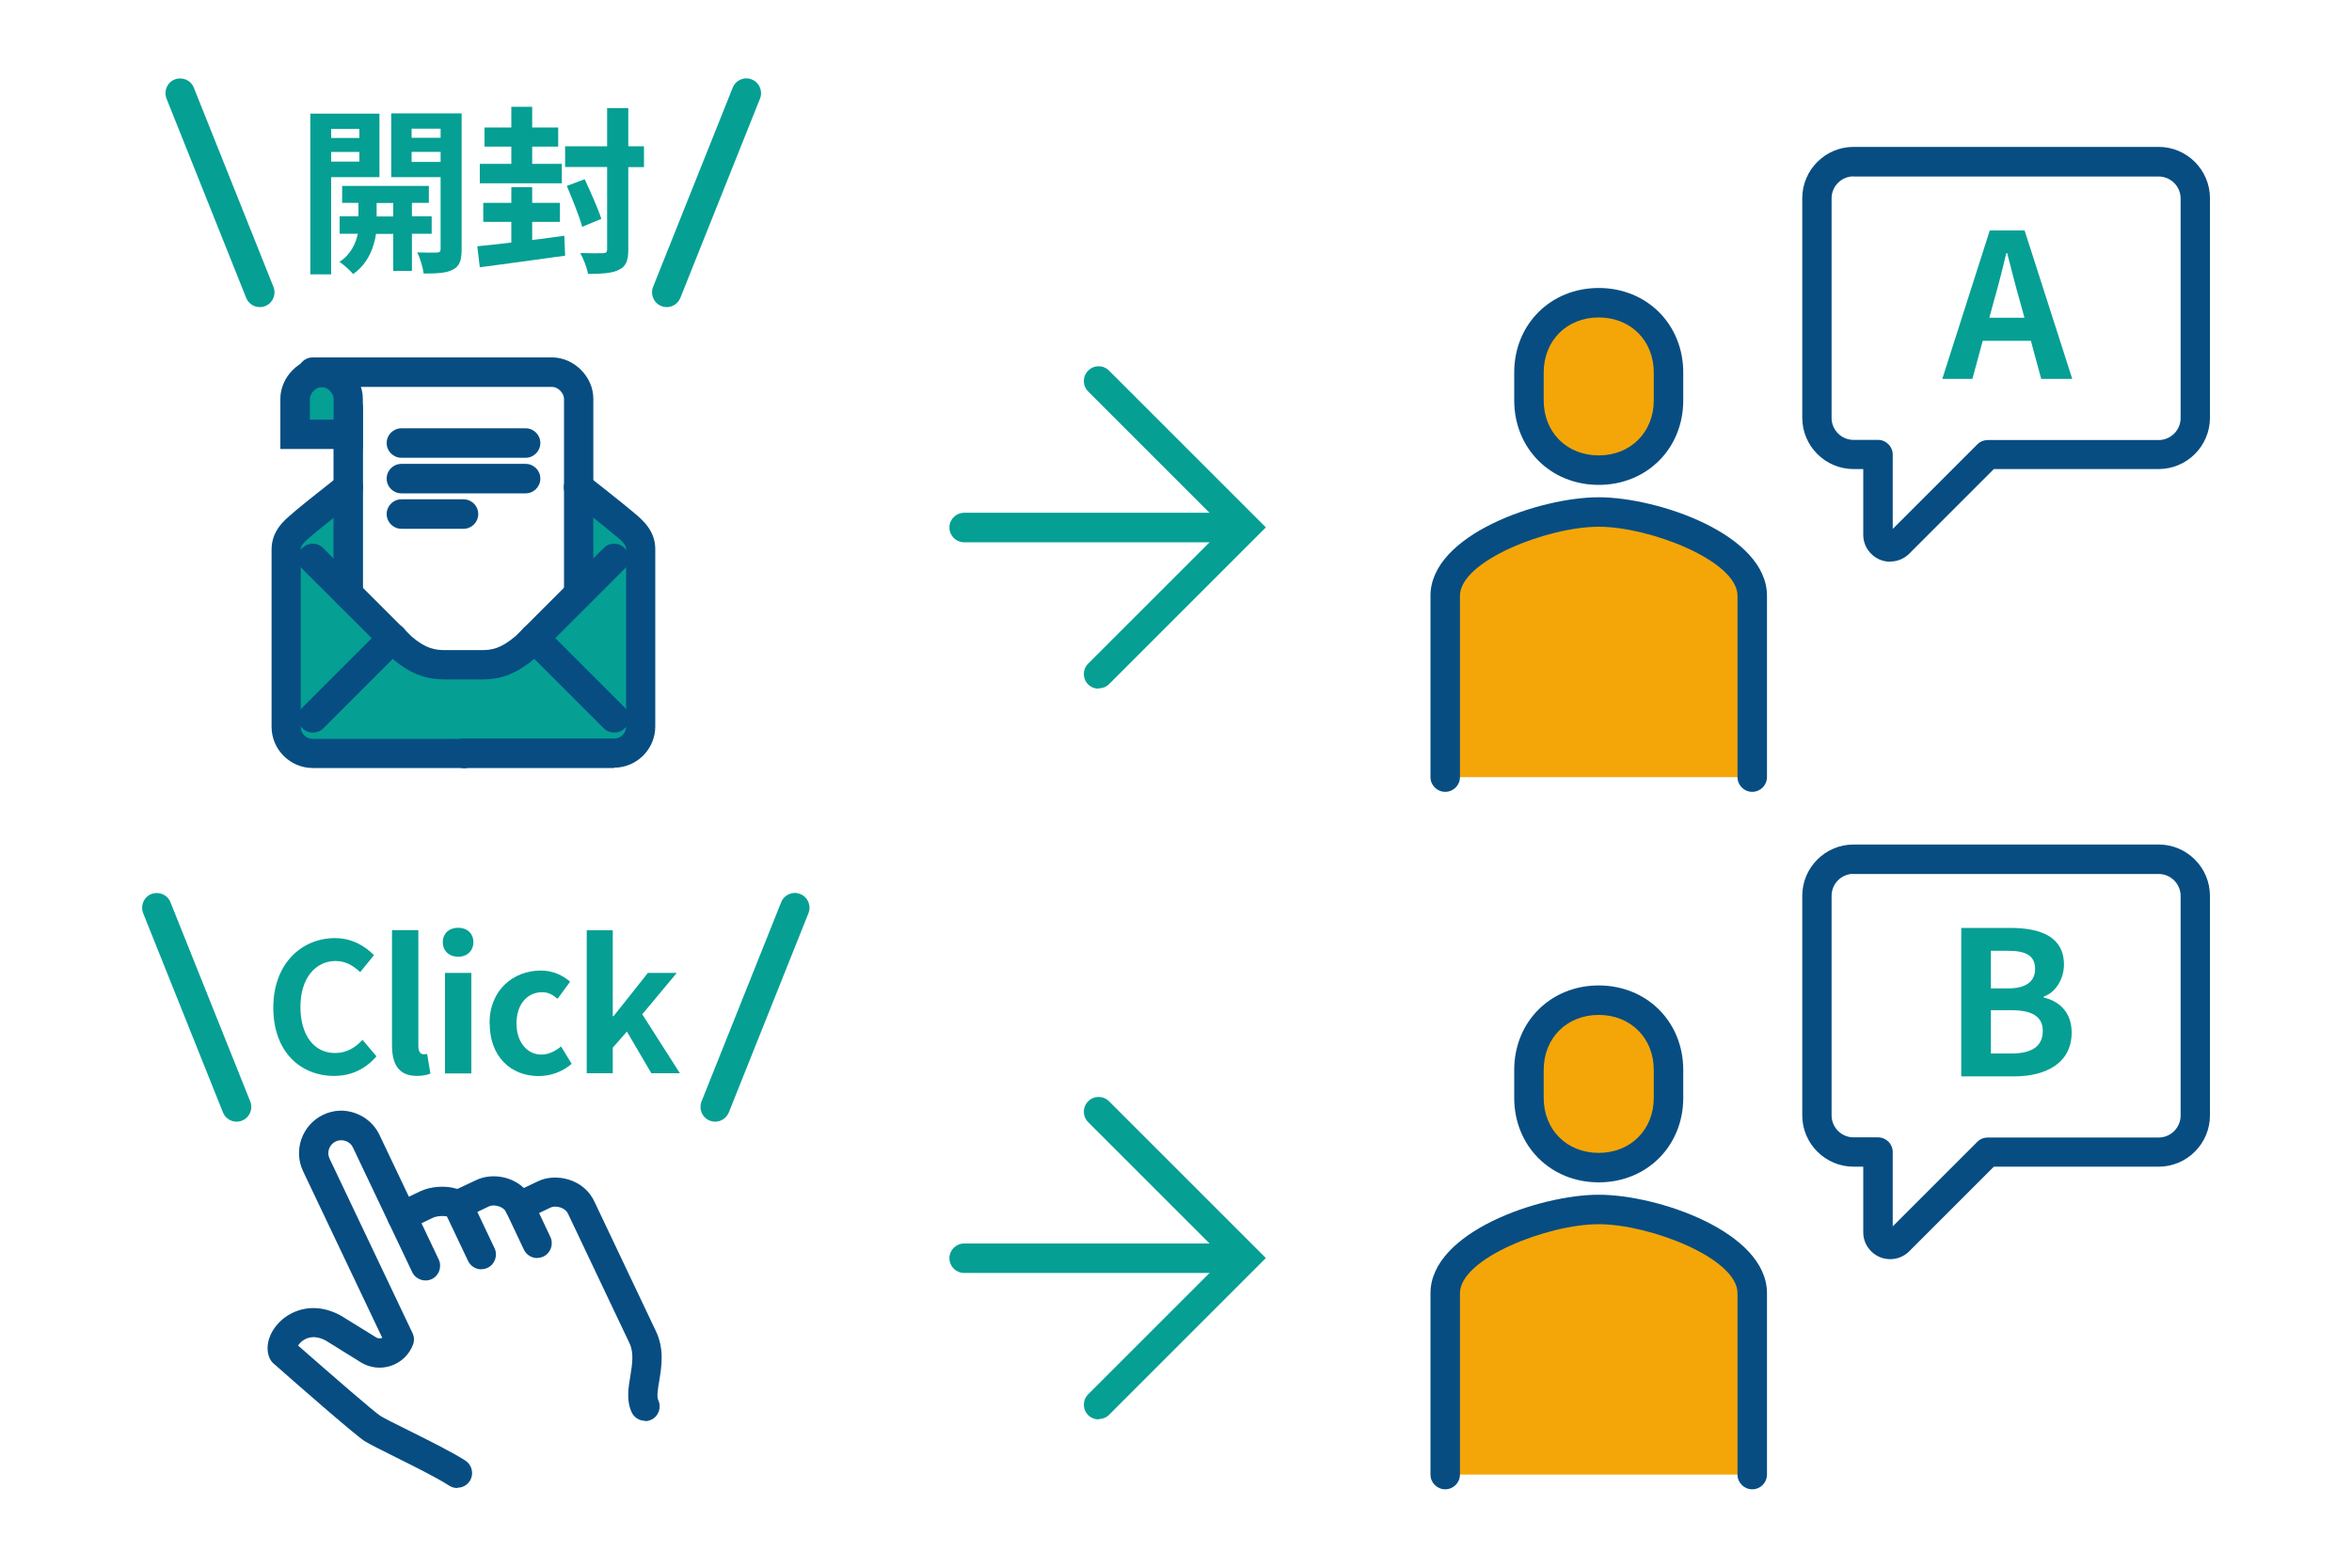
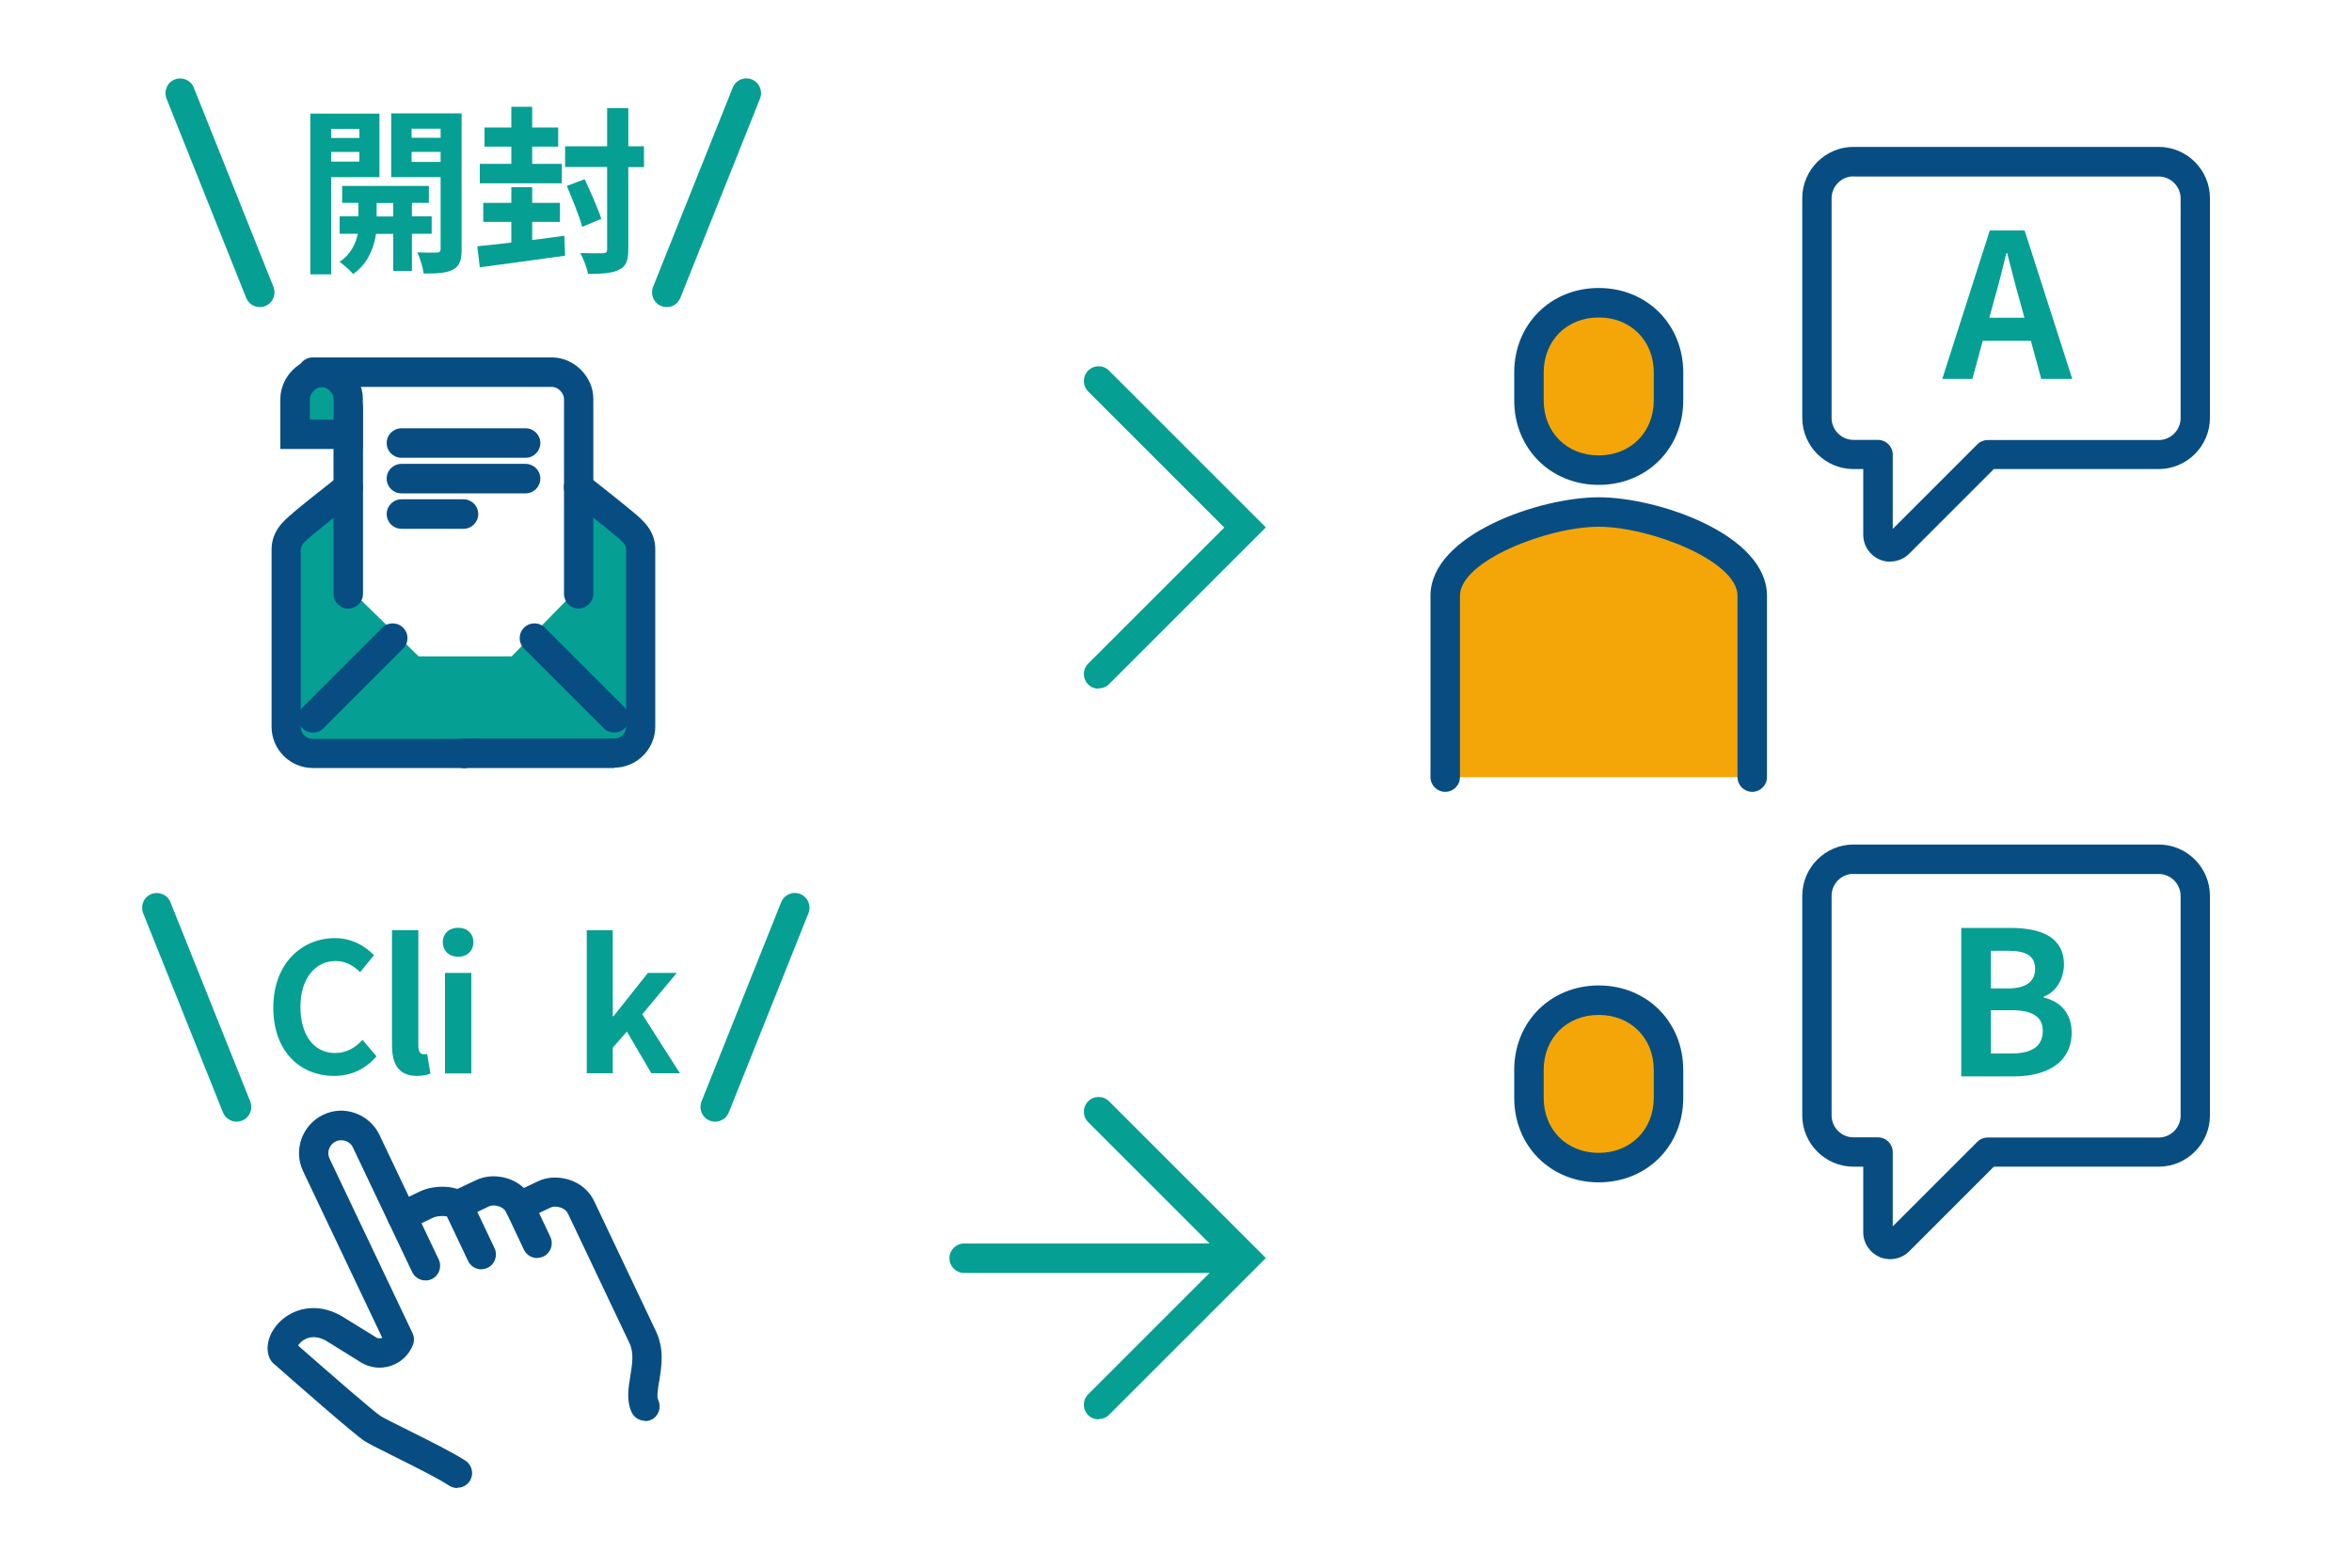
<svg xmlns="http://www.w3.org/2000/svg" id="b" viewBox="0 0 150 100">
  <g id="c">
    <rect width="150" height="100" fill="none" />
    <path d="m21.12,11.3v6.2h-1.33V7.25h4.41v4.05h-3.08Zm0-3.08v.58h1.8v-.58h-1.8Zm1.8,2.09v-.62h-1.8v.62h1.8Zm3.35,4.61v2.36h-1.19v-2.36h-1.1c-.11.79-.49,1.9-1.46,2.56-.19-.24-.61-.6-.87-.78.73-.46,1.05-1.2,1.17-1.79h-1.16v-1.11h1.2v-.86h-1.04v-1.08h5.53v1.08h-1.08v.86h1.26v1.11h-1.26Zm-1.19-1.11v-.86h-1.06v.86h1.06Zm4.36,2.09c0,.7-.13,1.08-.54,1.29-.41.23-1.01.26-1.88.26-.05-.38-.23-1-.41-1.35.51.02,1.08.02,1.25.01.18,0,.24-.07.24-.23v-4.58h-3.15v-4.07h4.49v8.66Zm-3.19-7.69v.58h1.85v-.58h-1.85Zm1.85,2.12v-.64h-1.85v.64h1.85Z" fill="#059f94" />
    <path d="m35.99,15.04l.05,1.27c-1.91.27-3.96.54-5.44.74l-.16-1.34c.61-.06,1.36-.14,2.17-.24v-1.32h-1.79v-1.21h1.79v-1h1.33v1h1.77v1.21h-1.77v1.16l2.05-.27Zm-.16-3.35h-5.23v-1.24h2.01v-1.1h-1.71v-1.22h1.71v-1.32h1.33v1.32h1.66v1.22h-1.66v1.1h1.89v1.24Zm5.24-1.03h-1v5.25c0,.72-.15,1.08-.58,1.29-.42.23-1.08.27-1.99.27-.06-.38-.29-.96-.49-1.33.63.02,1.24.02,1.44.01.21,0,.27-.07.27-.25v-5.25h-2.68v-1.32h2.68v-2.43h1.35v2.43h1v1.32Zm-3.94,3.81c-.18-.68-.63-1.77-.98-2.61l1.14-.43c.37.81.86,1.89,1.06,2.53l-1.22.51Z" fill="#059f94" />
    <path d="m16.57,19.59c-.37,0-.72-.22-.87-.59l-5.08-12.71c-.19-.48.04-1.03.52-1.22.48-.19,1.03.04,1.22.52l5.08,12.71c.19.48-.04,1.03-.52,1.22-.11.05-.23.07-.35.07Z" fill="#059f94" />
    <path d="m42.52,19.59c-.12,0-.23-.02-.35-.07-.48-.19-.71-.74-.52-1.22l5.08-12.71c.19-.48.74-.72,1.22-.52.48.19.71.74.52,1.22l-5.08,12.71c-.15.37-.5.59-.87.59Z" fill="#059f94" />
    <polygon points="40.47 48.14 18.22 48.14 18.22 34.15 22.05 31.72 21.88 37.16 26.7 41.87 32.63 41.87 36.96 37.44 37.14 31.72 40.47 34.15 40.47 48.14" fill="#059f94" />
    <path d="m19.95,46.73c-.24,0-.48-.09-.66-.27-.37-.37-.37-.96,0-1.33l5.09-5.09c.37-.37.96-.37,1.33,0s.37.96,0,1.33l-5.09,5.09c-.18.18-.42.27-.66.27Z" fill="#074d82" />
    <path d="m22.21,38.82c-.52,0-.94-.42-.94-.94v-11.87c0-.52.42-.94.94-.94s.94.42.94.94v11.87c0,.52-.42.94-.94.94Z" fill="#074d82" />
    <path d="m29.56,48.99h-9.61c-1.45,0-2.63-1.18-2.63-2.63v-11.31c0-1.18.8-1.86,1.33-2.3l.12-.11c.5-.43,2.76-2.21,2.86-2.29.41-.32,1-.25,1.32.16.32.41.25,1-.16,1.32-.02.02-2.32,1.83-2.8,2.24l-.14.12c-.45.38-.67.59-.67.87v11.31c0,.42.34.76.76.76h9.61c.52,0,.94.42.94.94s-.42.94-.94.94Z" fill="#074d82" />
    <path d="m39.17,46.73c-.24,0-.48-.09-.66-.27l-5.09-5.09c-.37-.37-.37-.96,0-1.33s.96-.37,1.33,0l5.09,5.09c.37.37.37.96,0,1.33-.18.18-.42.27-.66.27Z" fill="#074d82" />
    <path d="m39.17,48.99h-9.61c-.52,0-.94-.42-.94-.94s.42-.94.94-.94h9.61c.42,0,.76-.34.76-.76v-11.31c0-.28-.21-.49-.67-.87l-.14-.11c-.47-.41-2.77-2.22-2.8-2.24-.41-.32-.48-.91-.16-1.32s.91-.48,1.32-.16c.1.08,2.35,1.85,2.86,2.29l.12.1c.53.45,1.33,1.12,1.33,2.3v11.31c0,1.45-1.18,2.63-2.63,2.63Z" fill="#074d82" />
-     <path d="m30.69,43.34h-2.26c-1.11,0-2.12-.23-3.44-1.35l-5.71-5.7c-.37-.37-.37-.96,0-1.33s.96-.37,1.33,0l5.65,5.65c.93.79,1.51.86,2.16.86h2.26c.66,0,1.24-.07,2.22-.91l5.6-5.6c.37-.37.96-.37,1.33,0s.37.96,0,1.33l-5.65,5.65c-1.37,1.17-2.38,1.4-3.49,1.4Z" fill="#074d82" />
    <path d="m22.21,27.7h-3.39v-2.26c0-.83.76-1.7,1.7-1.7s1.7.86,1.7,1.7v2.26Z" fill="#059f94" />
    <path d="m23.15,28.64h-5.27v-3.2c0-1.4,1.23-2.63,2.63-2.63s2.63,1.23,2.63,2.63v3.2Zm-3.39-1.87h1.52v-1.32c0-.34-.36-.76-.76-.76s-.76.42-.76.76v1.32Z" fill="#074d82" />
    <path d="m36.91,38.82c-.52,0-.94-.42-.94-.94v-12.44c0-.34-.36-.76-.76-.76h-15.27c-.52,0-.94-.42-.94-.94s.42-.94.94-.94h15.27c1.4,0,2.63,1.23,2.63,2.63v12.44c0,.52-.42.94-.94.94Z" fill="#074d82" />
    <path d="m33.52,29.2h-7.92c-.52,0-.94-.42-.94-.94s.42-.94.94-.94h7.92c.52,0,.94.42.94.94s-.42.94-.94.94Z" fill="#074d82" />
    <path d="m33.52,31.47h-7.92c-.52,0-.94-.42-.94-.94s.42-.94.94-.94h7.92c.52,0,.94.42.94.94s-.42.94-.94.94Z" fill="#074d82" />
    <path d="m29.56,33.73h-3.96c-.52,0-.94-.42-.94-.94s.42-.94.94-.94h3.96c.52,0,.94.42.94.94s-.42.94-.94.94Z" fill="#074d82" />
    <path d="m41.14,90.63c-.35,0-.69-.2-.85-.53-.35-.75-.22-1.55-.09-2.33.12-.75.24-1.46-.05-2.08l-3.93-8.28c-.12-.24-.36-.35-.49-.39-.21-.07-.45-.07-.6,0l-1.59.76c-.47.22-1.03.02-1.25-.44-.19-.41-.8-.53-1.1-.39l-1.59.76c-.29.14-.63.12-.9-.05-.2-.13-.79-.12-1.07.01l-1.59.76c-.47.22-1.03.02-1.25-.44s-.02-1.03.44-1.25l1.59-.76c.62-.29,1.57-.39,2.35-.14l1.21-.57c.91-.43,2.2-.28,3.03.51l.9-.43c.58-.28,1.31-.31,1.98-.1.73.23,1.3.72,1.61,1.38l3.93,8.28c.55,1.15.36,2.28.21,3.19-.08.47-.17,1-.06,1.21.22.47.02,1.03-.44,1.25-.13.06-.27.09-.4.09Z" fill="#074d82" />
    <path d="m29.16,94.92c-.17,0-.35-.05-.51-.15-.78-.51-2.24-1.23-3.42-1.82-.9-.45-1.61-.8-1.97-1.02-.62-.39-4.61-3.89-5.82-4.96-.1-.08-.17-.19-.23-.3-.34-.72-.07-1.69.68-2.4.79-.75,2.22-1.24,3.83-.36l2.27,1.4c.14.09.28.06.35.04.01,0,.02,0,.04-.01l-5.05-10.63c-.64-1.34-.06-2.96,1.28-3.6.65-.31,1.38-.35,2.06-.1s1.22.73,1.53,1.38l3.78,7.95c.22.47.02,1.03-.44,1.25-.47.22-1.03.02-1.25-.44l-3.78-7.95c-.09-.2-.26-.35-.47-.42-.21-.07-.43-.06-.63.03-.41.2-.59.69-.39,1.1l5.29,11.13c.11.23.12.5.03.73-.24.64-.75,1.13-1.4,1.35-.65.22-1.35.14-1.93-.22l-2.22-1.38c-.47-.26-.95-.3-1.34-.09-.22.11-.36.28-.44.4,2.05,1.8,4.86,4.24,5.25,4.49.28.17,1.02.54,1.81.93,1.28.64,2.74,1.36,3.61,1.92.43.28.56.86.28,1.3-.18.28-.48.43-.79.43Z" fill="#074d82" />
    <path d="m30.7,80.97c-.35,0-.69-.2-.85-.54l-1.51-3.18c-.22-.47-.02-1.03.44-1.25.47-.22,1.03-.02,1.25.44l1.51,3.18c.22.47.02,1.03-.44,1.25-.13.06-.27.09-.4.09Z" fill="#074d82" />
    <path d="m34.26,80.25c-.35,0-.69-.2-.85-.54l-1.13-2.39c-.22-.47-.02-1.03.44-1.25.47-.22,1.03-.02,1.25.44l1.13,2.39c.22.47.02,1.03-.44,1.25-.13.06-.27.09-.4.09Z" fill="#074d82" />
    <path d="m17.43,64.27c0-2.79,1.8-4.43,3.94-4.43,1.08,0,1.93.52,2.48,1.09l-.88,1.08c-.43-.41-.93-.71-1.57-.71-1.28,0-2.24,1.1-2.24,2.92s.87,2.95,2.21,2.95c.73,0,1.29-.34,1.75-.84l.89,1.05c-.7.81-1.6,1.25-2.7,1.25-2.14,0-3.88-1.53-3.88-4.36Z" fill="#059f94" />
    <path d="m25,66.67v-7.34h1.68v7.4c0,.39.17.52.33.52.07,0,.11,0,.23-.02l.21,1.25c-.19.08-.47.15-.87.15-1.17,0-1.58-.77-1.58-1.96Z" fill="#059f94" />
    <path d="m28.24,60.1c0-.55.4-.92.98-.92s.97.37.97.92-.4.93-.97.93-.98-.37-.98-.93Zm.14,1.96h1.68v6.41h-1.68v-6.41Z" fill="#059f94" />
-     <path d="m31.22,65.27c0-2.13,1.53-3.36,3.27-3.36.79,0,1.4.31,1.87.71l-.8,1.09c-.32-.27-.62-.42-.97-.42-.98,0-1.65.79-1.65,1.99s.68,1.99,1.59,1.99c.46,0,.89-.22,1.25-.52l.68,1.11c-.62.54-1.4.78-2.11.78-1.77,0-3.12-1.24-3.12-3.36Z" fill="#059f94" />
    <path d="m37.42,59.34h1.66v5.48h.05l2.19-2.76h1.84l-2.2,2.64,2.4,3.76h-1.82l-1.56-2.66-.9,1.03v1.63h-1.66v-9.13Z" fill="#059f94" />
    <path d="m15.09,71.55c-.37,0-.72-.22-.87-.59l-5.09-12.71c-.19-.48.04-1.03.52-1.22s1.03.04,1.22.52l5.09,12.71c.19.48-.04,1.03-.52,1.22-.11.05-.23.07-.35.07Z" fill="#059f94" />
    <path d="m45.61,71.55c-.12,0-.23-.02-.35-.07-.48-.19-.71-.74-.52-1.22l5.08-12.71c.19-.48.74-.72,1.22-.52.48.19.71.74.52,1.22l-5.08,12.71c-.15.37-.5.59-.87.59Z" fill="#059f94" />
    <line x1="79.32" y1="33.65" x2="61.49" y2="33.65" fill="#014a7d" />
-     <path d="m79.32,34.59h-17.83c-.52,0-.94-.42-.94-.94s.42-.94.94-.94h17.83c.52,0,.94.42.94.94s-.42.94-.94.94Z" fill="#059f94" />
    <path d="m70.06,43.93c-.24,0-.48-.09-.66-.27-.37-.37-.37-.96,0-1.33l8.68-8.68-8.68-8.68c-.37-.37-.37-.96,0-1.33s.96-.37,1.33,0l10,10-10,10c-.18.18-.42.27-.66.27Z" fill="#059f94" />
    <line x1="79.32" y1="80.26" x2="61.49" y2="80.26" fill="#014a7d" />
    <path d="m79.32,81.2h-17.83c-.52,0-.94-.42-.94-.94s.42-.94.94-.94h17.83c.52,0,.94.42.94.94s-.42.94-.94.94Z" fill="#059f94" />
    <path d="m70.06,90.54c-.24,0-.48-.09-.66-.27-.37-.37-.37-.96,0-1.33l8.68-8.68-8.68-8.68c-.37-.37-.37-.96,0-1.33s.96-.37,1.33,0l10,10-10,10c-.18.18-.42.27-.66.27Z" fill="#059f94" />
    <path d="m111.75,49.57v-11.57c0-3.12-6.39-5.34-9.79-5.34s-9.79,2.22-9.79,5.34v11.57" fill="#f4a608" />
    <path d="m111.75,50.51c-.52,0-.94-.42-.94-.94v-11.57c0-2.23-5.6-4.4-8.85-4.4s-8.85,2.18-8.85,4.4v11.57c0,.52-.42.94-.94.94s-.94-.42-.94-.94v-11.57c0-3.89,6.95-6.28,10.73-6.28s10.73,2.38,10.73,6.28v11.57c0,.52-.42.94-.94.94Z" fill="#074d82" />
    <path d="m101.96,29.99c2.59,0,4.45-1.92,4.45-4.45v-1.78c0-2.53-1.86-4.45-4.45-4.45s-4.45,1.92-4.45,4.45v1.78c0,2.53,1.86,4.45,4.45,4.45Z" fill="#f4a608" />
    <path d="m101.96,30.93c-3.07,0-5.39-2.32-5.39-5.39v-1.78c0-3.07,2.32-5.39,5.39-5.39s5.39,2.32,5.39,5.39v1.78c0,3.07-2.32,5.39-5.39,5.39Zm0-10.68c-2.04,0-3.51,1.48-3.51,3.51v1.78c0,2.04,1.48,3.51,3.51,3.51s3.51-1.48,3.51-3.51v-1.78c0-2.04-1.48-3.51-3.51-3.51Z" fill="#074d82" />
    <path d="m120.55,35.83c-.22,0-.44-.04-.66-.13-.64-.27-1.06-.89-1.06-1.59v-4.19h-.62c-1.8,0-3.27-1.47-3.27-3.27v-14.01c0-1.8,1.47-3.27,3.27-3.27h19.46c1.8,0,3.27,1.47,3.27,3.27v14.01c0,1.8-1.47,3.27-3.27,3.27h-10.51l-5.4,5.4c-.33.33-.77.5-1.21.5Zm-2.34-24.58c-.77,0-1.4.63-1.4,1.4v14.01c0,.77.63,1.4,1.4,1.4h1.56c.52,0,.94.42.94.94v4.74l5.4-5.4c.18-.18.41-.27.66-.27h10.9c.77,0,1.4-.63,1.4-1.4v-14.01c0-.77-.63-1.4-1.4-1.4h-19.46Z" fill="#074d82" />
    <path d="m126.9,14.7h2.22l3.04,9.47h-1.98l-.66-2.43h-3.07l-.66,2.43h-1.92l3.03-9.47Zm-.04,5.57h2.25l-.28-1.03c-.29-.98-.55-2.07-.82-3.09h-.06c-.24,1.04-.52,2.11-.8,3.09l-.28,1.03Z" fill="#059f94" />
-     <path d="m111.75,94.06v-11.57c0-3.12-6.39-5.34-9.79-5.34s-9.79,2.22-9.79,5.34v11.57" fill="#f4a608" />
-     <path d="m111.75,95c-.52,0-.94-.42-.94-.94v-11.57c0-2.23-5.6-4.4-8.85-4.4s-8.85,2.18-8.85,4.4v11.57c0,.52-.42.94-.94.94s-.94-.42-.94-.94v-11.57c0-3.89,6.95-6.28,10.73-6.28s10.73,2.38,10.73,6.28v11.57c0,.52-.42.94-.94.94Z" fill="#074d82" />
    <path d="m101.96,74.48c2.59,0,4.45-1.92,4.45-4.45v-1.78c0-2.53-1.86-4.45-4.45-4.45s-4.45,1.92-4.45,4.45v1.78c0,2.53,1.86,4.45,4.45,4.45Z" fill="#f4a608" />
    <path d="m101.96,75.42c-3.07,0-5.39-2.32-5.39-5.39v-1.78c0-3.07,2.32-5.39,5.39-5.39s5.39,2.32,5.39,5.39v1.78c0,3.07-2.32,5.39-5.39,5.39Zm0-10.68c-2.04,0-3.51,1.48-3.51,3.51v1.78c0,2.04,1.48,3.51,3.51,3.51s3.51-1.48,3.51-3.51v-1.78c0-2.04-1.48-3.51-3.51-3.51Z" fill="#074d82" />
    <path d="m120.55,80.32c-.22,0-.45-.04-.66-.13-.64-.27-1.06-.89-1.06-1.58v-4.19h-.62c-1.8,0-3.27-1.47-3.27-3.27v-14.01c0-1.8,1.47-3.27,3.27-3.27h19.46c1.8,0,3.27,1.47,3.27,3.27v14.01c0,1.8-1.47,3.27-3.27,3.27h-10.51l-5.4,5.4c-.33.33-.77.5-1.21.5Zm-2.34-24.58c-.77,0-1.4.63-1.4,1.4v14.01c0,.77.63,1.4,1.4,1.4h1.56c.52,0,.94.42.94.94v4.74l5.4-5.4c.18-.18.41-.27.66-.27h10.9c.77,0,1.4-.63,1.4-1.4v-14.01c0-.77-.63-1.4-1.4-1.4h-19.46Z" fill="#074d82" />
    <path d="m125.08,59.19h3.13c1.94,0,3.42.57,3.42,2.34,0,.87-.49,1.76-1.29,2.04v.06c1.02.24,1.78.96,1.78,2.24,0,1.9-1.58,2.79-3.67,2.79h-3.37v-9.47Zm2.99,3.86c1.2,0,1.72-.49,1.72-1.24,0-.83-.56-1.16-1.7-1.16h-1.12v2.4h1.1Zm.22,4.15c1.29,0,1.99-.46,1.99-1.44,0-.92-.69-1.32-1.99-1.32h-1.32v2.76h1.32Z" fill="#059f94" />
  </g>
</svg>